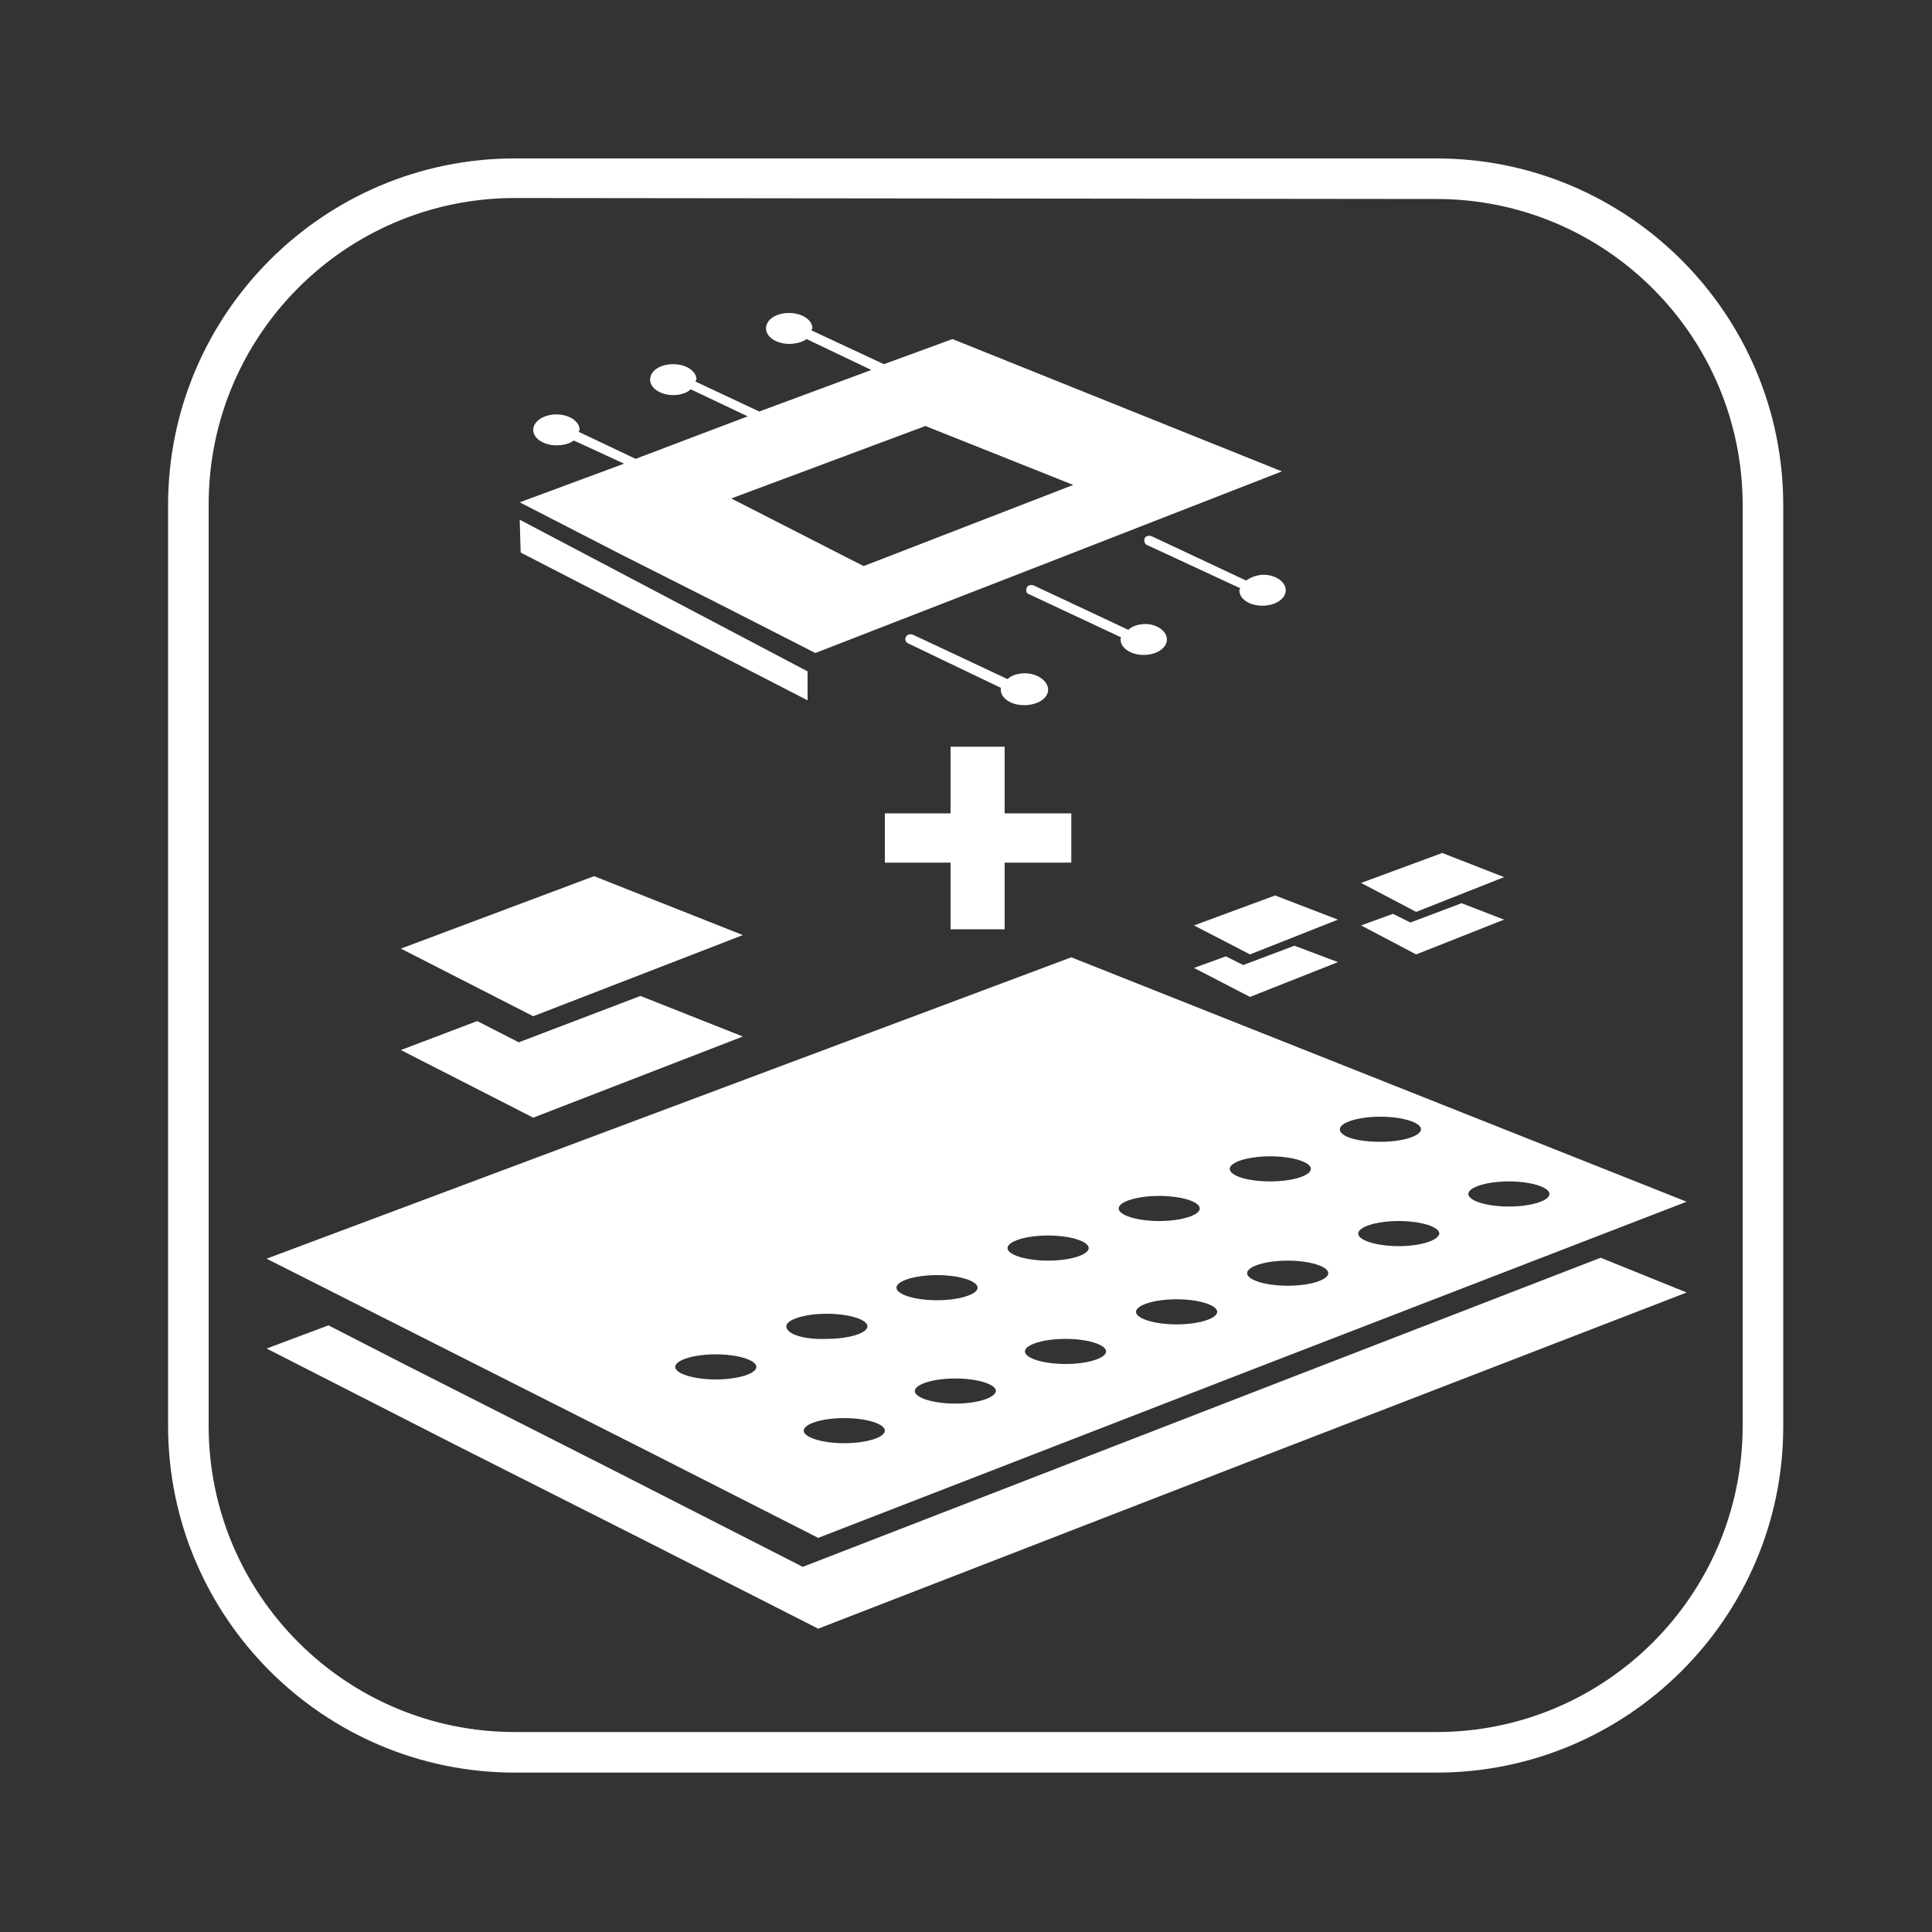
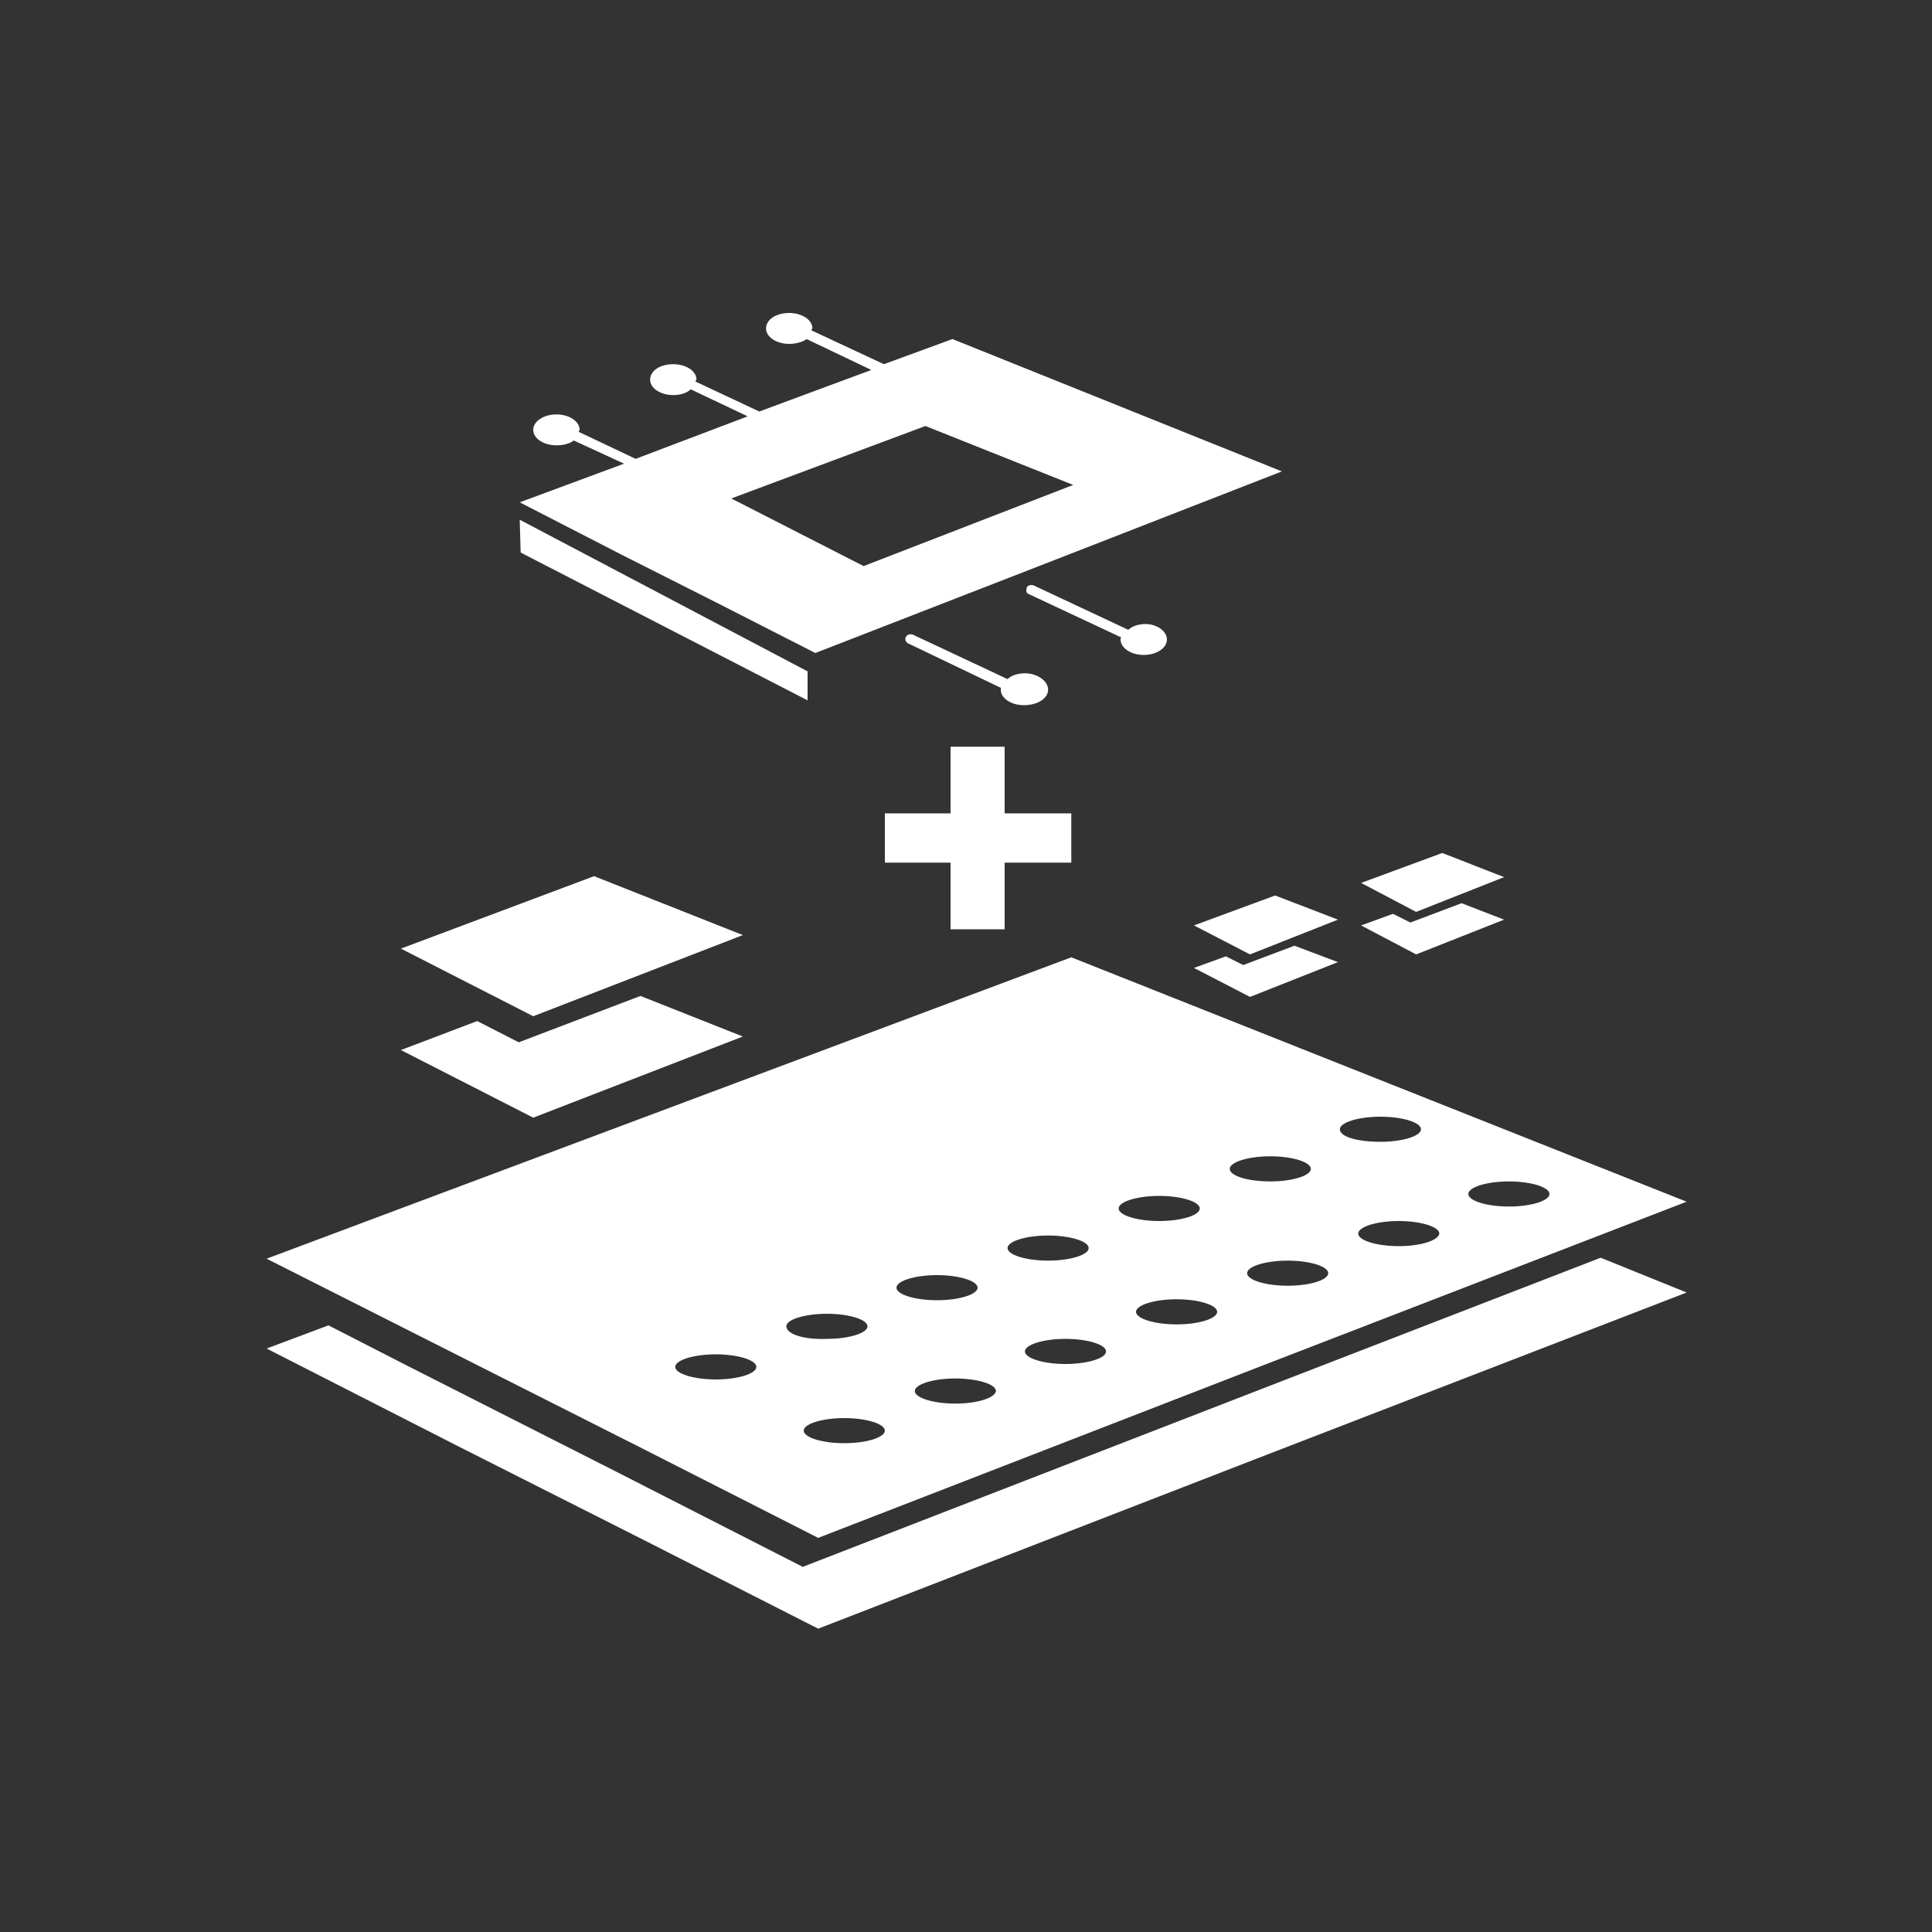
<svg xmlns="http://www.w3.org/2000/svg" version="1.1" id="Layer_3" x="0px" y="0px" viewBox="0 0 200 200" style="enable-background:new 0 0 200 200;" xml:space="preserve">
  <rect x="0" y="0" width="200" height="200" fill="#333333" stroke="none" />
  <style type="text/css">
	.st0{fill:#FFFFFF;}
</style>
-   <path class="st0" d="M148.7,183.5H53.3c-19.8,0-35.9-16.1-35.9-35.9V52.3c0-19.8,16.1-35.9,35.9-35.9h95.4  c19.8,0,35.9,16.1,35.9,35.9v95.4C184.6,167.4,168.5,183.5,148.7,183.5z M53.3,20.5c-17.5,0-31.7,14.2-31.7,31.7v95.4  c0,17.5,14.2,31.7,31.7,31.7h95.4c17.5,0,31.7-14.2,31.7-31.7V52.3c0-17.5-14.2-31.7-31.7-31.7L53.3,20.5L53.3,20.5z" />
  <g>
    <polygon class="st0" points="174.6,133.8 130.6,150.8 84.7,168.6 66.8,159.5 47.2,149.6 27.6,139.6 34,137.2 42,141.3 63.5,152.2    83.1,162.2 133.4,142.7 165.7,130.2  " />
  </g>
  <g>
    <path class="st0" d="M98.4,77.3h5.6v6.9h6.9v5.1H104v6.9h-5.6v-6.9h-6.8v-5.1h6.8V77.3z" />
  </g>
  <polygon class="st0" points="53.8,53.8 83.6,69.5 83.6,72.5 53.9,57.2 " />
  <path class="st0" d="M108.5,71.4c0,0.9-1.1,1.6-2.5,1.6c-1.3,0-2.4-0.7-2.4-1.6c0-0.1,0-0.2,0-0.2L94,66.6c-0.2-0.1-0.4-0.4-0.2-0.7  c0.1-0.2,0.4-0.3,0.7-0.2l9.8,4.6c0.4-0.4,1.1-0.6,1.8-0.6C107.4,69.7,108.5,70.5,108.5,71.4z" />
  <path class="st0" d="M120.8,66.2c0,0.9-1.1,1.6-2.4,1.6c-1.3,0-2.4-0.7-2.4-1.6c0-0.1,0-0.2,0.1-0.2l-9.6-4.5  c-0.3-0.1-0.3-0.4-0.2-0.7c0.1-0.2,0.4-0.3,0.7-0.2l9.8,4.6c0.4-0.4,1.1-0.6,1.8-0.6C119.7,64.6,120.8,65.3,120.8,66.2z" />
-   <path class="st0" d="M133.1,61.1c0,0.9-1.1,1.6-2.4,1.6c-1.4,0-2.4-0.7-2.4-1.6c0-0.1,0.1-0.2,0.1-0.2l-9.7-4.5  c-0.2-0.1-0.3-0.4-0.2-0.7c0.1-0.2,0.4-0.3,0.7-0.2l9.8,4.6c0.4-0.3,1.1-0.6,1.8-0.6C132,59.5,133.1,60.2,133.1,61.1z" />
  <path class="st0" d="M98.6,35.1l-7.1,2.6l-7.5-3.5c0-0.1,0.1-0.2,0.1-0.2c0-0.9-1.1-1.6-2.4-1.6c-1.4,0-2.4,0.7-2.4,1.6  c0,0.9,1.1,1.6,2.4,1.6c0.7,0,1.4-0.2,1.8-0.5l6.7,3.2l-11.6,4.3L72,39.5c0-0.1,0.1-0.2,0.1-0.2c0-0.9-1.1-1.6-2.4-1.6  c-1.4,0-2.4,0.7-2.4,1.6c0,0.9,1.1,1.6,2.4,1.6c0.7,0,1.4-0.2,1.8-0.6l5.9,2.8l-11.6,4.4l-5.9-2.8c0-0.1,0.1-0.1,0.1-0.2  c0-0.9-1.1-1.6-2.4-1.6c-1.3,0-2.4,0.7-2.4,1.6c0,0.9,1.1,1.6,2.4,1.6c0.8,0,1.4-0.2,1.8-0.5l5.2,2.4l-10.8,4l10.5,5.4l10.5,5.3  l9.6,4.9l24.7-9.6l11.8-4.6l11.8-4.6L98.6,35.1z M89.4,58.6l-13.7-7l20.1-7.5l15.3,6.1L89.4,58.6z" />
  <polygon class="st0" points="76.9,96.8 55.2,105.2 41.5,98.2 61.5,90.7 " />
  <polygon class="st0" points="76.9,107.3 55.2,115.7 41.5,108.7 49.4,105.7 53.7,107.9 66.3,103.1 " />
  <polygon class="st0" points="138.5,95.2 129.4,98.8 123.6,95.8 132,92.7 " />
  <polygon class="st0" points="138.5,99.6 129.4,103.2 123.6,100.2 126.9,99 128.7,99.9 134,97.9 " />
  <polygon class="st0" points="155.7,90.8 146.6,94.4 140.9,91.4 149.3,88.3 " />
  <polygon class="st0" points="155.7,95.2 146.6,98.8 140.9,95.8 144.2,94.6 146,95.5 151.3,93.5 " />
  <path class="st0" d="M110.9,99.1l-83.3,31.2l19.6,9.9l19.6,9.9l17.9,9.1l45.9-17.8l44-17L110.9,99.1z M74.1,142.8  c-2.3,0-4.2-0.6-4.2-1.3s1.9-1.3,4.2-1.3c2.3,0,4.2,0.6,4.2,1.3S76.4,142.8,74.1,142.8z M81.4,137.3c0-0.7,1.9-1.3,4.2-1.3  c2.3,0,4.2,0.6,4.2,1.3c0,0.7-1.9,1.3-4.2,1.3C83.2,138.7,81.4,138.1,81.4,137.3z M87.4,149.4c-2.3,0-4.2-0.6-4.2-1.3  s1.9-1.3,4.2-1.3s4.2,0.6,4.2,1.3S89.7,149.4,87.4,149.4z M92.8,133.3c0-0.7,1.9-1.3,4.2-1.3s4.2,0.6,4.2,1.3c0,0.7-1.9,1.3-4.2,1.3  S92.8,134,92.8,133.3z M98.9,145.3c-2.3,0-4.2-0.6-4.2-1.3c0-0.7,1.9-1.3,4.2-1.3c2.3,0,4.2,0.6,4.2,1.3  C103,144.7,101.2,145.3,98.9,145.3z M104.3,129.2c0-0.7,1.9-1.3,4.2-1.3s4.2,0.6,4.2,1.3s-1.9,1.3-4.2,1.3S104.3,129.9,104.3,129.2z   M110.3,141.2c-2.3,0-4.2-0.6-4.2-1.3s1.9-1.3,4.2-1.3c2.3,0,4.2,0.6,4.2,1.3S112.6,141.2,110.3,141.2z M115.8,125.1  c0-0.7,1.9-1.3,4.2-1.3c2.3,0,4.2,0.6,4.2,1.3s-1.9,1.3-4.2,1.3C117.7,126.4,115.8,125.8,115.8,125.1z M121.8,137.1  c-2.3,0-4.2-0.6-4.2-1.3s1.9-1.3,4.2-1.3s4.2,0.6,4.2,1.3S124.1,137.1,121.8,137.1z M127.3,121c0-0.7,1.9-1.3,4.2-1.3  c2.3,0,4.2,0.6,4.2,1.3c0,0.7-1.9,1.3-4.2,1.3C129.1,122.3,127.3,121.7,127.3,121z M133.3,133.1c-2.3,0-4.2-0.6-4.2-1.3  c0-0.7,1.9-1.3,4.2-1.3s4.2,0.6,4.2,1.3C137.5,132.5,135.6,133.1,133.3,133.1z M138.7,116.9c0-0.7,1.9-1.3,4.2-1.3s4.2,0.6,4.2,1.3  s-1.9,1.3-4.2,1.3S138.7,117.7,138.7,116.9z M144.8,129c-2.3,0-4.2-0.6-4.2-1.3c0-0.7,1.9-1.3,4.2-1.3c2.3,0,4.2,0.6,4.2,1.3  C148.9,128.4,147.1,129,144.8,129z M156.2,124.9c-2.3,0-4.2-0.6-4.2-1.3s1.9-1.3,4.2-1.3c2.3,0,4.2,0.6,4.2,1.3  S158.5,124.9,156.2,124.9z" />
</svg>